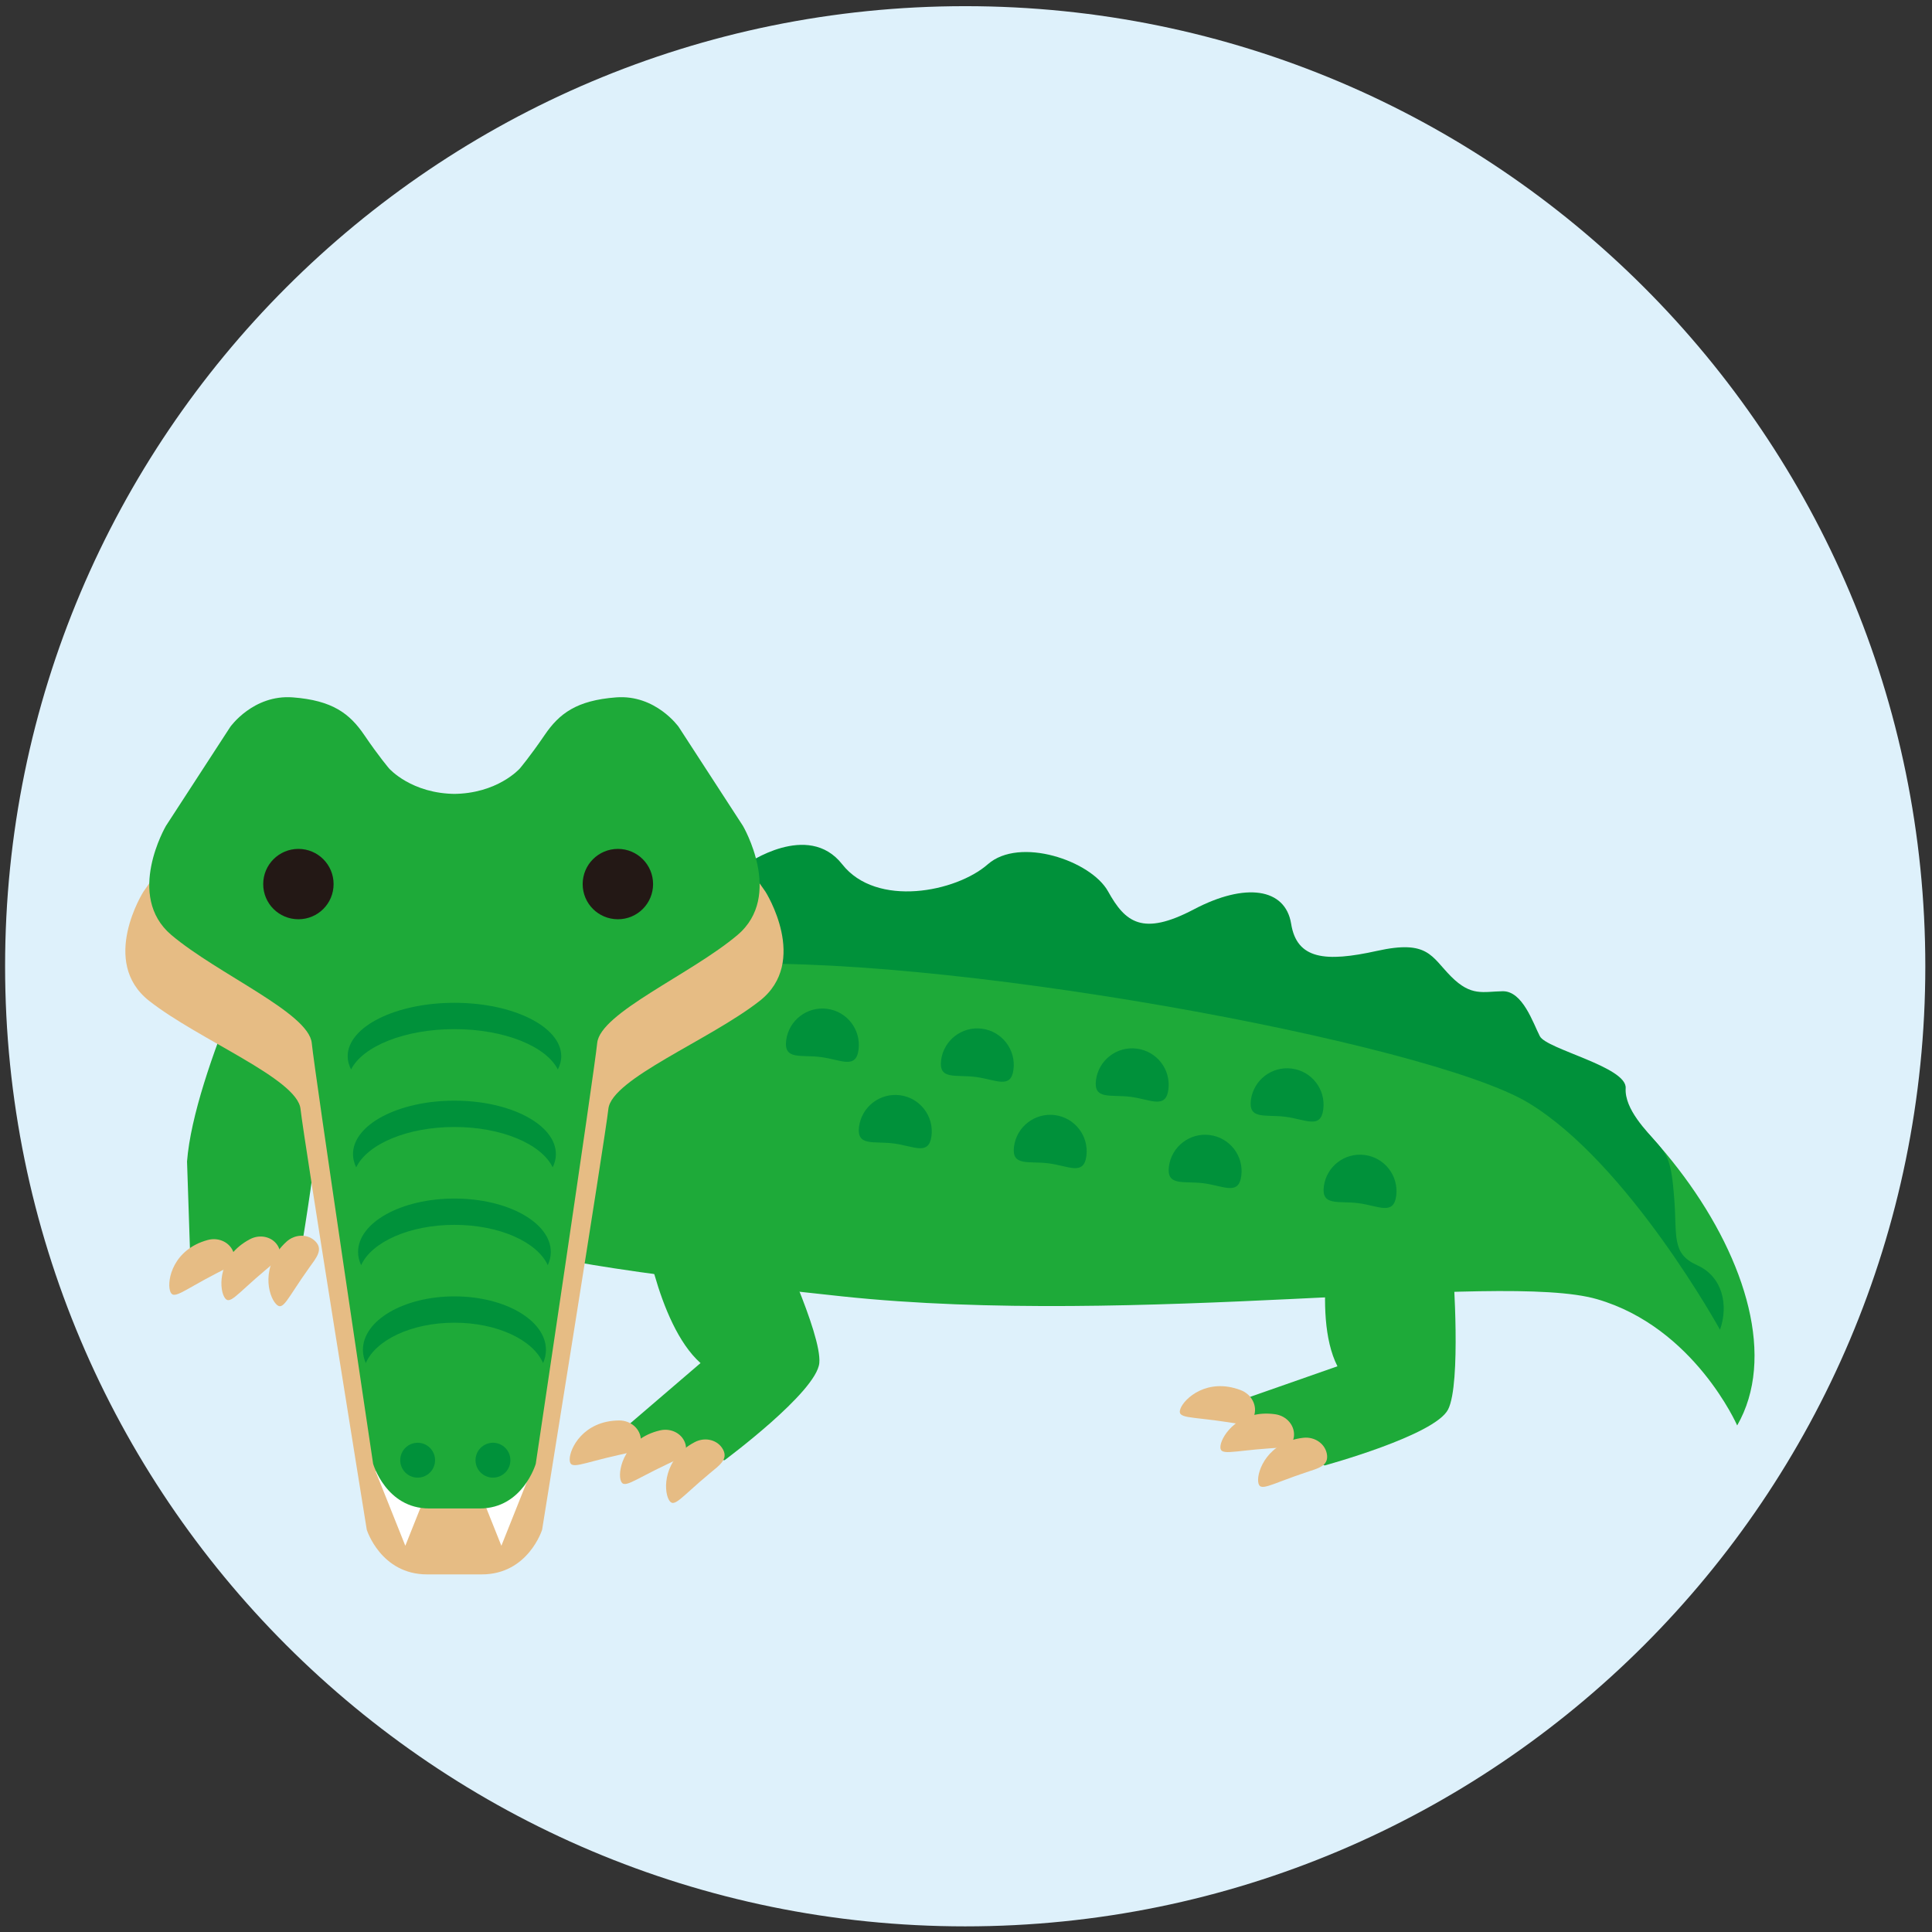
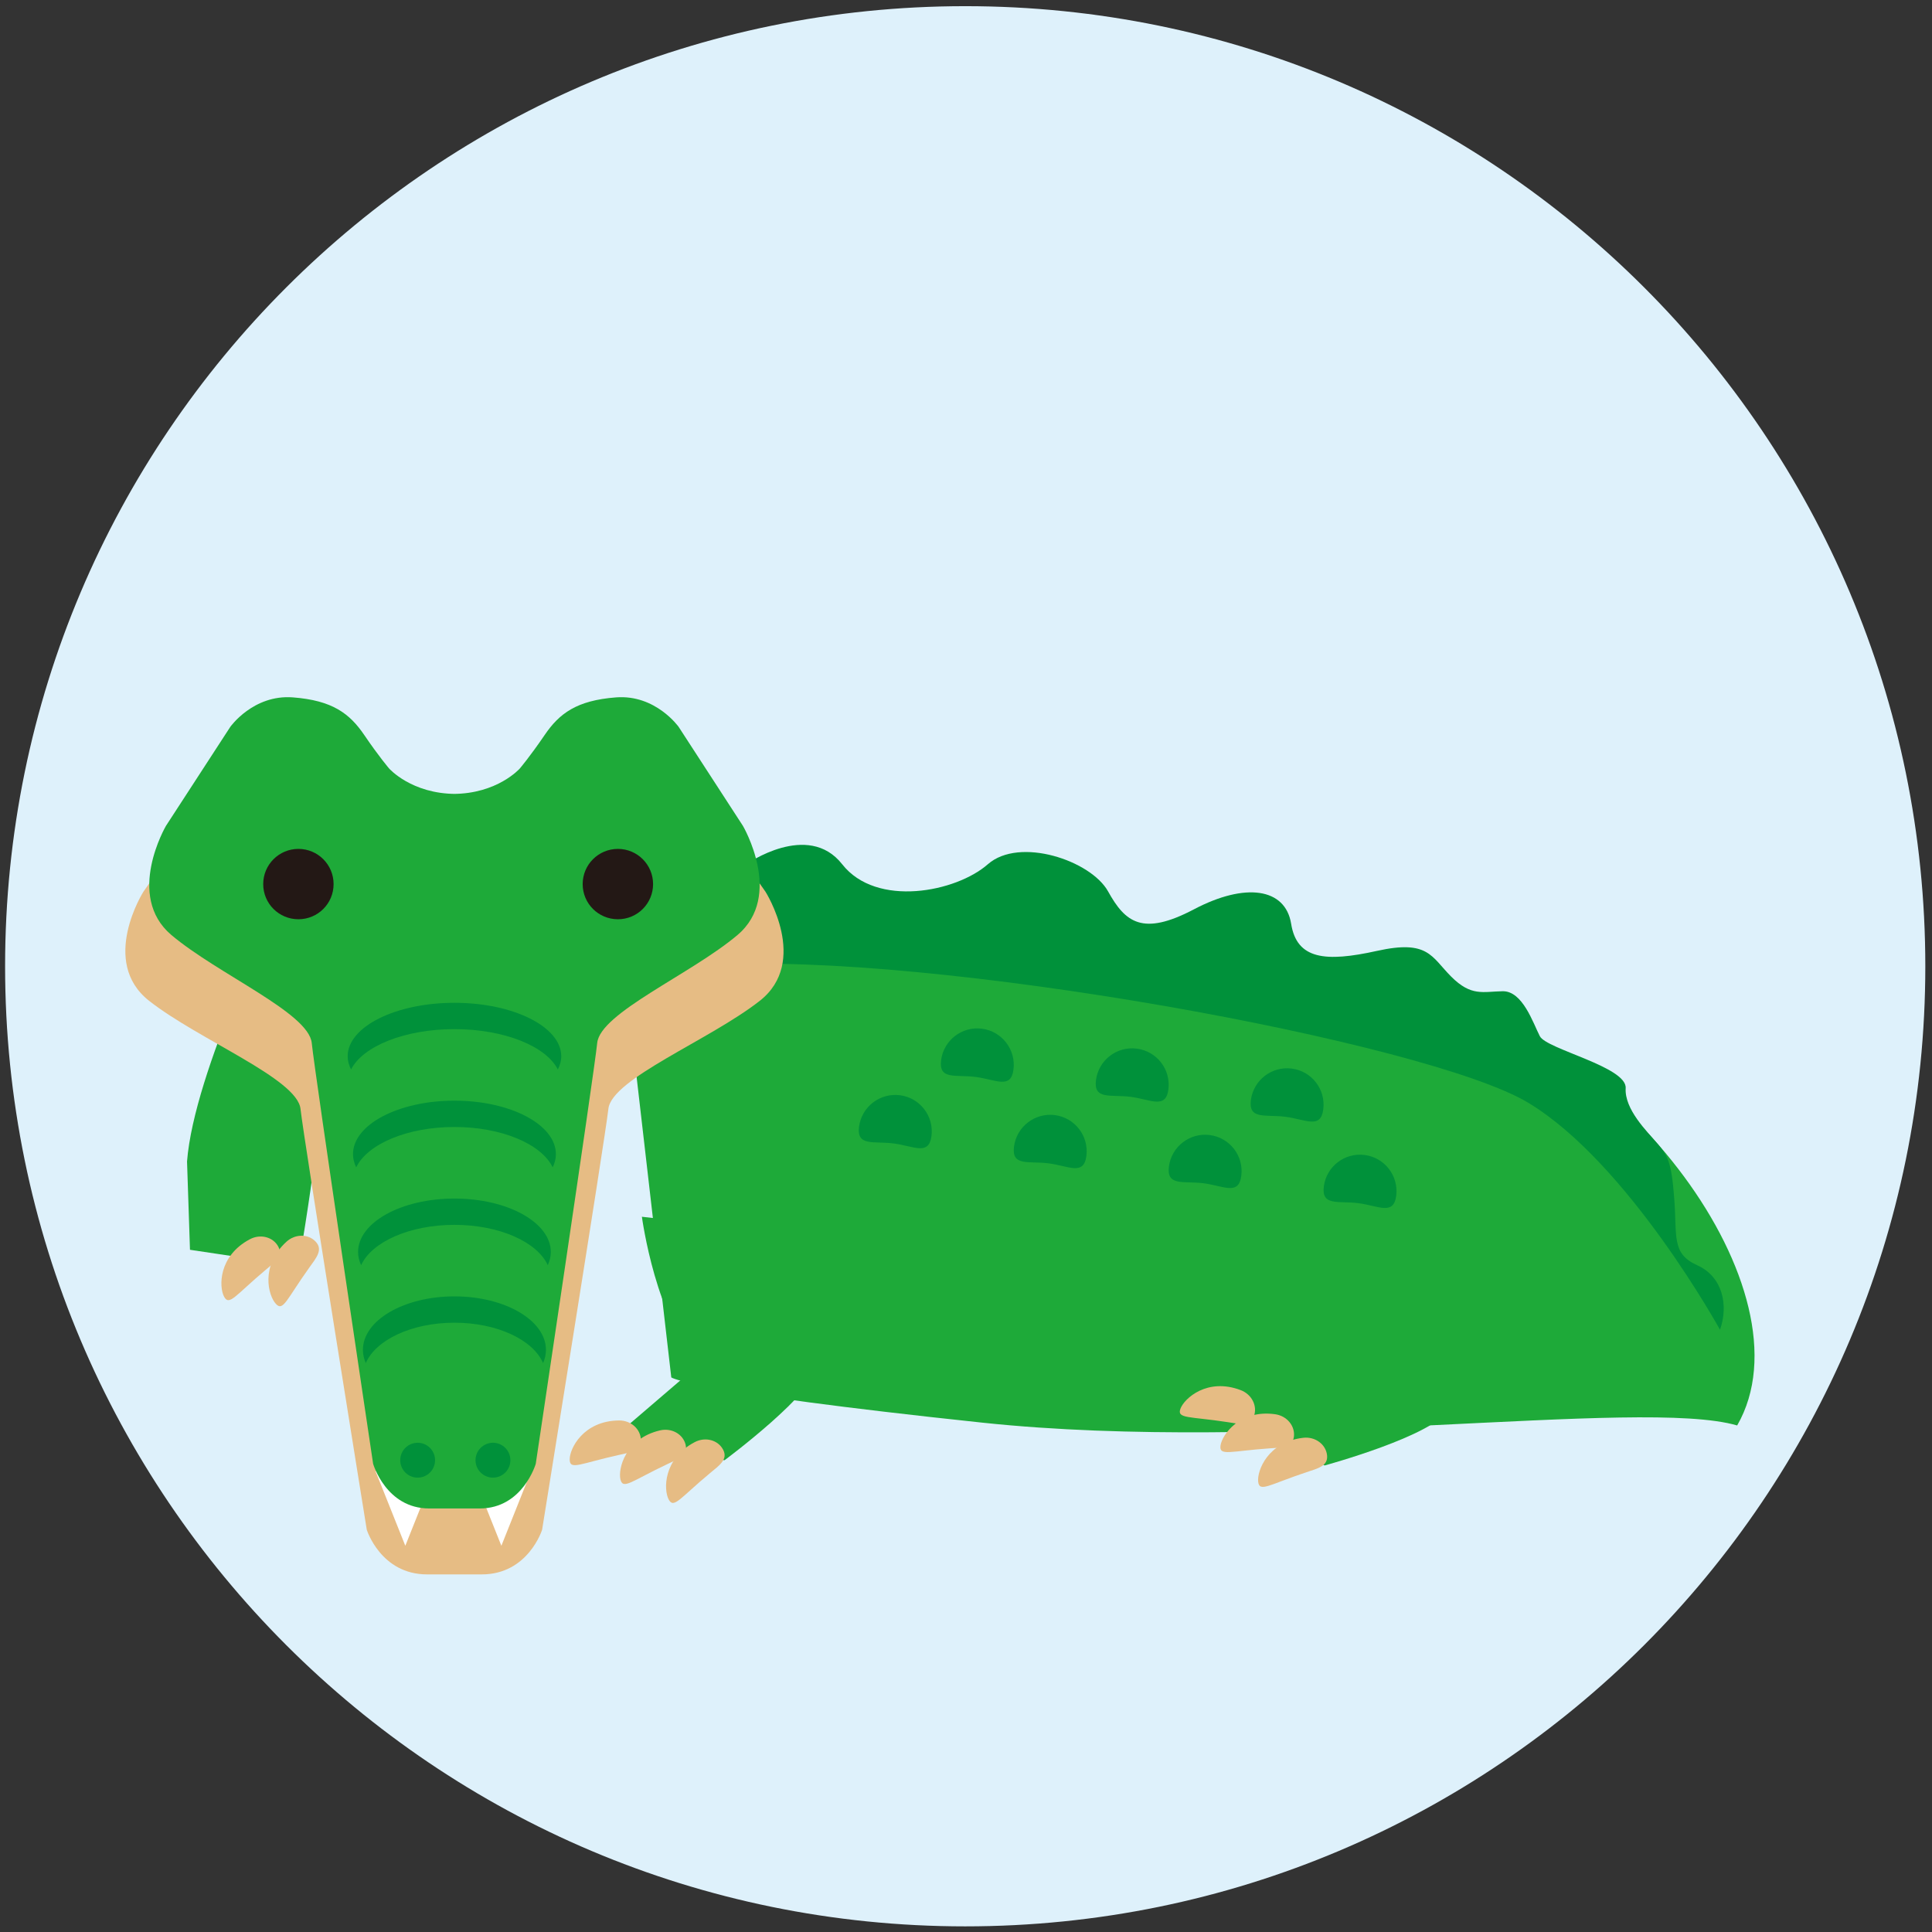
<svg xmlns="http://www.w3.org/2000/svg" version="1.1" id="レイヤー_1" x="0px" y="0px" viewBox="0 0 75.457 75.457" style="enable-background:new 0 0 75.457 75.457;" xml:space="preserve">
  <rect x="0" y="0" width="75.457" height="75.457" fill="#333333" stroke="none" />
  <style type="text/css">
	.st0{fill:#DEF1FB;}
	.st1{fill:#1EAA39;}
	.st2{fill:#00913A;}
	.st3{fill:#E6BC84;}
	.st4{fill:#FFFFFF;}
	.st5{fill:#231815;}
</style>
  <path class="st0" d="M75.196,37.739c0,20.71-16.789,37.498-37.498,37.498c-20.71,0-37.499-16.788-37.499-37.498  c0-20.709,16.789-37.498,37.499-37.498C58.407,0.241,75.196,17.03,75.196,37.739z" />
-   <path class="st1" d="M24.295,37.137c0,0,24.234,0.71,31.604,2.029c7.37,1.32,14.965,11.259,11.949,16.507  c0,0-1.677-3.832-5.474-4.932c-3.796-1.099-17.981,1.108-29.481-0.109c-11.5-1.22-12.149-1.767-12.149-1.767L24.295,37.137z" />
+   <path class="st1" d="M24.295,37.137c0,0,24.234,0.71,31.604,2.029c7.37,1.32,14.965,11.259,11.949,16.507  c-3.796-1.099-17.981,1.108-29.481-0.109c-11.5-1.22-12.149-1.767-12.149-1.767L24.295,37.137z" />
  <path class="st2" d="M29.146,33.755c0,0,2.407-1.706,3.747,0c1.34,1.707,4.454,1.086,5.688,0c1.235-1.086,4.028-0.145,4.697,1.061  c0.669,1.205,1.34,1.758,3.351,0.7c2.01-1.059,3.572-0.834,3.798,0.561c0.222,1.396,1.339,1.508,3.35,1.062  c2.01-0.447,2.121,0.223,2.902,1.005c0.783,0.781,1.23,0.585,2.01,0.57c0.783-0.012,1.188,1.246,1.452,1.757  c0.264,0.51,3.4,1.194,3.352,2.027c-0.05,0.833,0.837,1.69,1.231,2.158c0.396,0.469,0.554,0.662,0.666,2.156  c0.113,1.493-0.111,2.15,0.894,2.602c1.006,0.454,1.228,1.573,0.893,2.521c0,0-3.574-6.499-7.482-8.861  c-3.908-2.364-23.34-5.935-31.952-5.379L29.146,33.755z" />
  <g>
    <path class="st1" d="M25.07,47.522c0,0,0.557,4.17,2.29,5.715l-2.842,2.437c0,0-1.584-0.194-1.687,0.908L28.3,57.03   c0,0,3.587-2.657,3.699-3.793c0.111-1.137-1.786-5.125-1.786-5.125L25.07,47.522z" />
    <path class="st3" d="M24.167,56.826c-1.504,0.333-1.913,0.607-1.917,0.178c-0.005-0.429,0.533-1.513,1.927-1.526   c0.466-0.005,0.849,0.338,0.854,0.768C25.034,56.673,24.622,56.724,24.167,56.826z" />
    <path class="st3" d="M26.064,57.183c-1.394,0.658-1.732,1.014-1.832,0.598c-0.097-0.419,0.188-1.595,1.544-1.915   c0.454-0.107,0.902,0.144,1.002,0.561C26.875,56.846,26.485,56.985,26.064,57.183z" />
    <path class="st3" d="M27.739,57.528c-1.185,0.984-1.424,1.414-1.624,1.034c-0.199-0.379-0.216-1.589,1.017-2.237   c0.414-0.218,0.912-0.086,1.11,0.294C28.442,56.999,28.098,57.23,27.739,57.528z" />
  </g>
  <g>
    <path class="st1" d="M52.177,47.206c0,0-0.996,4.086,0.059,6.156L48.702,54.6c0,0-1.405-0.758-1.901,0.233l4.934,2.403   c0,0,4.308-1.173,4.823-2.188c0.517-1.02,0.196-5.425,0.196-5.425L52.177,47.206z" />
    <path class="st3" d="M47.955,55.545c-1.521-0.234-2.001-0.128-1.85-0.529c0.152-0.402,1.048-1.218,2.351-0.723   c0.436,0.165,0.666,0.623,0.515,1.026C48.818,55.72,48.417,55.617,47.955,55.545z" />
    <path class="st3" d="M49.593,56.567c-1.537,0.106-1.983,0.316-1.924-0.109c0.061-0.426,0.755-1.417,2.135-1.223   c0.462,0.065,0.788,0.463,0.73,0.888C50.472,56.548,50.058,56.537,49.593,56.567z" />
    <path class="st3" d="M51.029,57.498c-1.461,0.486-1.841,0.8-1.889,0.374c-0.049-0.427,0.376-1.56,1.761-1.717   c0.464-0.053,0.88,0.251,0.929,0.678C51.877,57.259,51.471,57.351,51.029,57.498z" />
  </g>
  <path class="st1" d="M10.842,35.291c0,0-3.268,6.54-3.537,10.073l0.115,3.448l4.24,0.634c0,0,0.502-2.991,0.614-4.126  c0.11-1.136,3.711-9.439,3.711-9.439L10.842,35.291z" />
-   <path class="st3" d="M8.444,49.737c-1.369,0.706-1.695,1.073-1.808,0.66c-0.114-0.414,0.13-1.6,1.475-1.967  c0.45-0.123,0.906,0.112,1.021,0.526C9.245,49.371,8.859,49.524,8.444,49.737z" />
  <path class="st3" d="M10.369,49.602c-1.179,0.989-1.416,1.42-1.617,1.041c-0.203-0.378-0.226-1.589,1.006-2.242  c0.411-0.22,0.91-0.091,1.111,0.288C11.07,49.069,10.727,49.301,10.369,49.602z" />
  <path class="st3" d="M12.079,49.509c-0.896,1.252-1.019,1.729-1.307,1.412c-0.291-0.315-0.615-1.482,0.414-2.422  c0.343-0.315,0.857-0.315,1.149,0.002C12.624,48.818,12.349,49.131,12.079,49.509z" />
  <path class="st3" d="M17.682,33.581c1.879,0,2.82-0.991,2.82-0.991s0.432-0.47,1.045-1.309c0.616-0.839,1.341-1.351,3.009-1.468  c1.668-0.118,2.636,1.154,2.636,1.154l2.706,3.862c0,0,1.729,2.731-0.228,4.263c-1.956,1.532-5.783,3.038-5.909,4.218  c-0.129,1.178-2.588,16.437-2.588,16.437s-0.545,1.743-2.356,1.743h-2.135c-1.812,0-2.357-1.743-2.357-1.743  s-2.462-15.259-2.588-16.437c-0.126-1.18-3.953-2.685-5.909-4.218c-1.955-1.531-0.228-4.263-0.228-4.263l2.706-3.862  c0,0,0.969-1.273,2.636-1.154c1.668,0.117,2.394,0.629,3.009,1.468c0.615,0.839,1.047,1.309,1.047,1.309s0.941,0.991,2.819,0.991  H17.682z" />
  <polygon class="st4" points="16.992,57.46 15.83,60.372 14.667,57.46 " />
  <polygon class="st4" points="20.744,57.46 19.582,60.372 18.419,57.46 " />
  <path class="st1" d="M17.686,31.007c1.743,0,2.616-0.992,2.616-0.992s0.399-0.469,0.97-1.308c0.571-0.838,1.243-1.352,2.791-1.47  c1.547-0.117,2.444,1.154,2.444,1.154l2.509,3.864c0,0,1.602,2.73-0.212,4.263c-1.812,1.531-5.362,3.039-5.479,4.217  c-0.119,1.177-2.4,16.436-2.4,16.436s-0.506,1.744-2.185,1.744h-1.98c-1.681,0-2.187-1.744-2.187-1.744s-2.281-15.259-2.397-16.436  c-0.12-1.178-3.668-2.686-5.482-4.217c-1.812-1.532-0.212-4.263-0.212-4.263l2.511-3.864c0,0,0.896-1.271,2.444-1.154  c1.548,0.118,2.219,0.632,2.79,1.47c0.569,0.839,0.971,1.308,0.971,1.308s0.872,0.992,2.614,0.992H17.686z" />
  <path class="st2" d="M19.934,57.03c0,0.377-0.305,0.681-0.68,0.681s-0.682-0.304-0.682-0.681c0-0.375,0.307-0.681,0.682-0.681  S19.934,56.655,19.934,57.03z" />
  <path class="st2" d="M16.992,57.03c0,0.377-0.304,0.681-0.68,0.681c-0.376,0-0.68-0.304-0.68-0.681c0-0.375,0.304-0.681,0.68-0.681  C16.688,56.349,16.992,56.655,16.992,57.03z" />
  <g>
    <path class="st2" d="M17.75,40.194c1.948,0,3.58,0.671,4.037,1.576c0.083-0.164,0.134-0.335,0.134-0.514   c0-1.153-1.868-2.09-4.171-2.09c-2.304,0-4.171,0.936-4.171,2.09c0,0.179,0.05,0.35,0.132,0.514   C14.167,40.865,15.799,40.194,17.75,40.194z" />
  </g>
  <g>
    <path class="st2" d="M17.749,44.016c1.853,0,3.402,0.671,3.837,1.577c0.079-0.165,0.125-0.337,0.125-0.515   c0-1.155-1.774-2.09-3.962-2.09s-3.962,0.934-3.962,2.09c0,0.178,0.046,0.35,0.125,0.515   C14.346,44.687,15.898,44.016,17.749,44.016z" />
  </g>
  <g>
    <path class="st2" d="M17.749,47.838c1.759,0,3.232,0.671,3.645,1.575c0.074-0.163,0.119-0.334,0.119-0.512   c0-1.155-1.686-2.09-3.764-2.09c-2.078,0-3.764,0.935-3.764,2.09c0,0.178,0.045,0.349,0.119,0.512   C14.517,48.508,15.99,47.838,17.749,47.838z" />
  </g>
  <g>
    <path class="st2" d="M17.749,51.66c1.672,0,3.07,0.671,3.462,1.577c0.071-0.165,0.112-0.336,0.112-0.515   c0-1.154-1.601-2.09-3.574-2.09c-1.975,0-3.575,0.936-3.575,2.09c0,0.179,0.041,0.35,0.112,0.515   C14.678,52.331,16.078,51.66,17.749,51.66z" />
  </g>
-   <path class="st2" d="M33.532,40.995c-0.1,0.781-0.692,0.39-1.474,0.29c-0.78-0.102-1.452,0.128-1.353-0.653  c0.101-0.779,0.814-1.331,1.596-1.231C33.081,39.5,33.632,40.214,33.532,40.995z" />
  <path class="st2" d="M39.583,41.773c-0.101,0.78-0.694,0.389-1.474,0.289c-0.78-0.101-1.453,0.128-1.353-0.652  c0.099-0.781,0.813-1.333,1.595-1.233C39.131,40.279,39.682,40.992,39.583,41.773z" />
  <path class="st2" d="M45.633,42.55c-0.102,0.78-0.695,0.389-1.475,0.288c-0.78-0.099-1.453,0.129-1.353-0.651  c0.1-0.781,0.813-1.332,1.596-1.231C45.182,41.057,45.733,41.77,45.633,42.55z" />
  <path class="st2" d="M51.682,43.329c-0.099,0.78-0.692,0.39-1.473,0.289c-0.781-0.101-1.454,0.127-1.354-0.653  c0.102-0.78,0.816-1.331,1.595-1.23C51.231,41.833,51.783,42.549,51.682,43.329z" />
  <path class="st2" d="M36.38,44.37c-0.101,0.78-0.694,0.389-1.474,0.29c-0.782-0.103-1.453,0.127-1.355-0.653  c0.102-0.78,0.816-1.331,1.596-1.231C35.928,42.875,36.48,43.588,36.38,44.37z" />
  <path class="st2" d="M42.43,45.147c-0.1,0.781-0.694,0.39-1.475,0.289c-0.779-0.1-1.452,0.129-1.352-0.651  c0.102-0.78,0.813-1.333,1.596-1.233C41.979,43.653,42.531,44.367,42.43,45.147z" />
  <path class="st2" d="M48.48,45.924c-0.1,0.781-0.691,0.39-1.474,0.29c-0.78-0.1-1.452,0.129-1.352-0.653  c0.1-0.779,0.814-1.331,1.595-1.23C48.03,44.43,48.582,45.145,48.48,45.924z" />
  <path class="st2" d="M54.531,46.704c-0.101,0.779-0.693,0.389-1.474,0.288c-0.781-0.101-1.453,0.128-1.353-0.653  c0.1-0.779,0.814-1.331,1.594-1.229C54.08,45.21,54.63,45.923,54.531,46.704z" />
  <path class="st5" d="M13.029,34.53c0,0.76-0.614,1.373-1.374,1.373c-0.76,0-1.375-0.613-1.375-1.373c0-0.76,0.615-1.375,1.375-1.375  C12.415,33.155,13.029,33.77,13.029,34.53z" />
  <path class="st5" d="M25.507,34.53c0,0.76-0.615,1.373-1.373,1.373c-0.762,0-1.377-0.613-1.377-1.373  c0-0.76,0.615-1.375,1.377-1.375C24.892,33.155,25.507,33.77,25.507,34.53z" />
</svg>